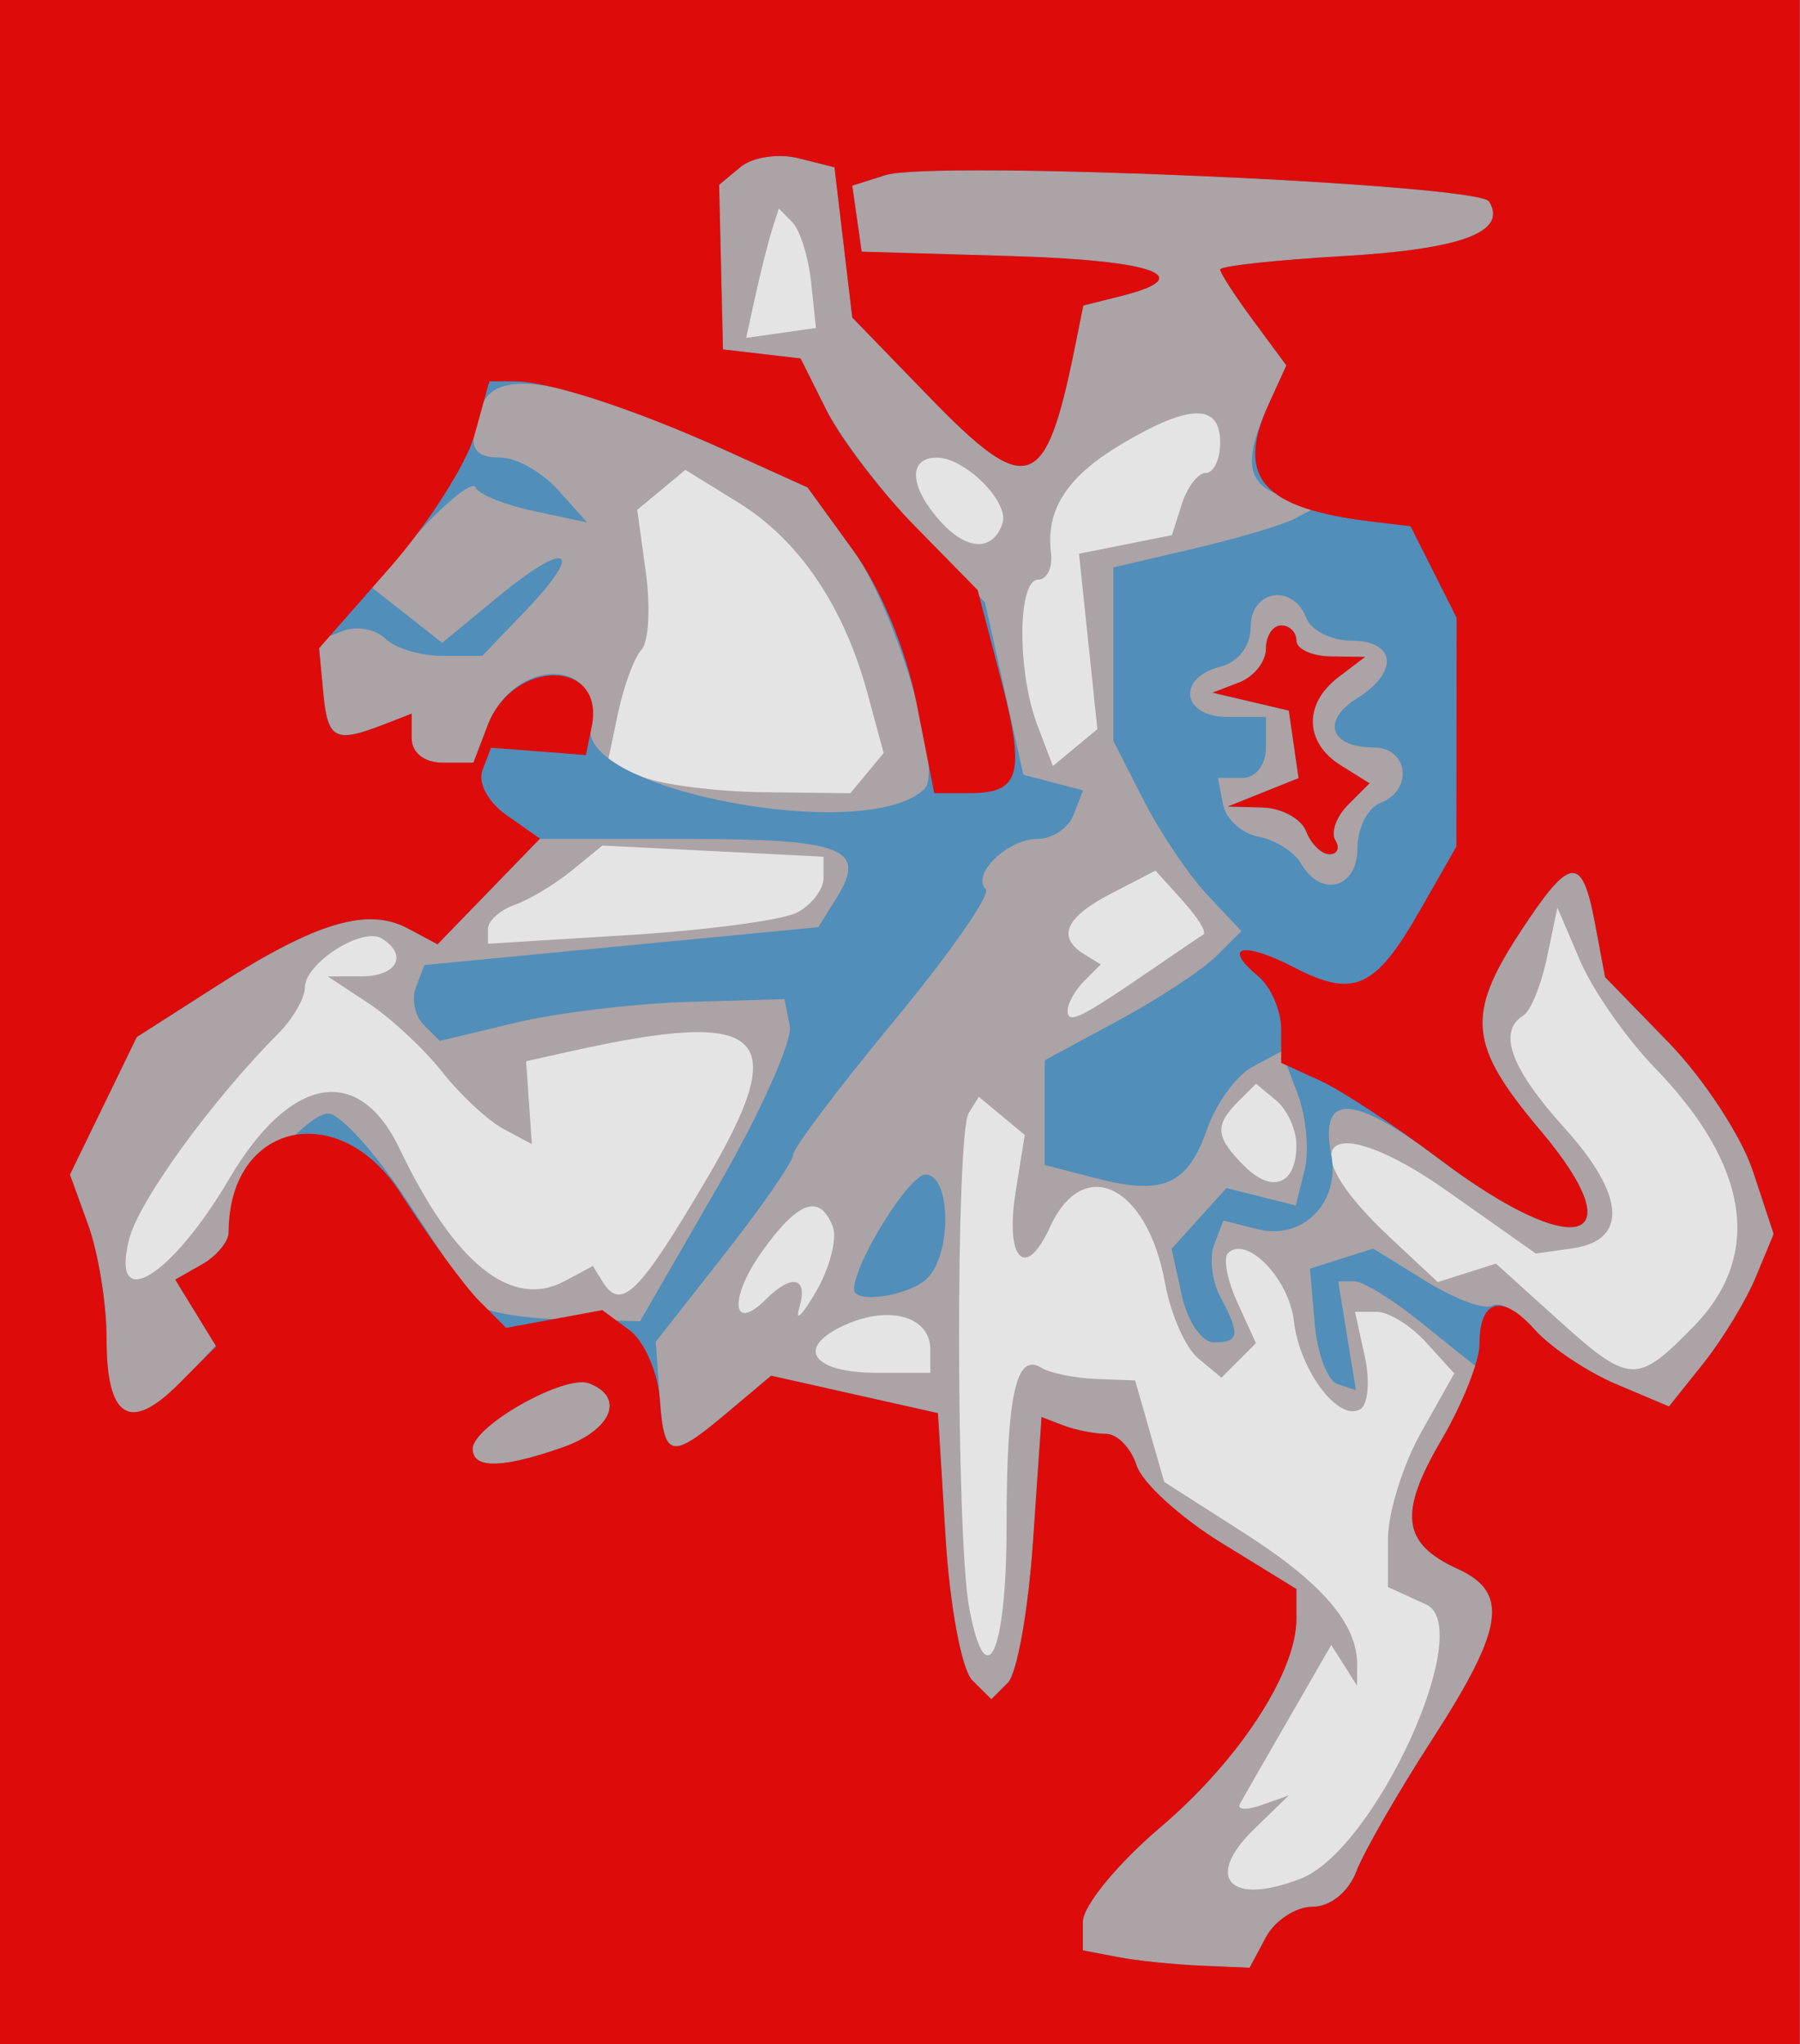
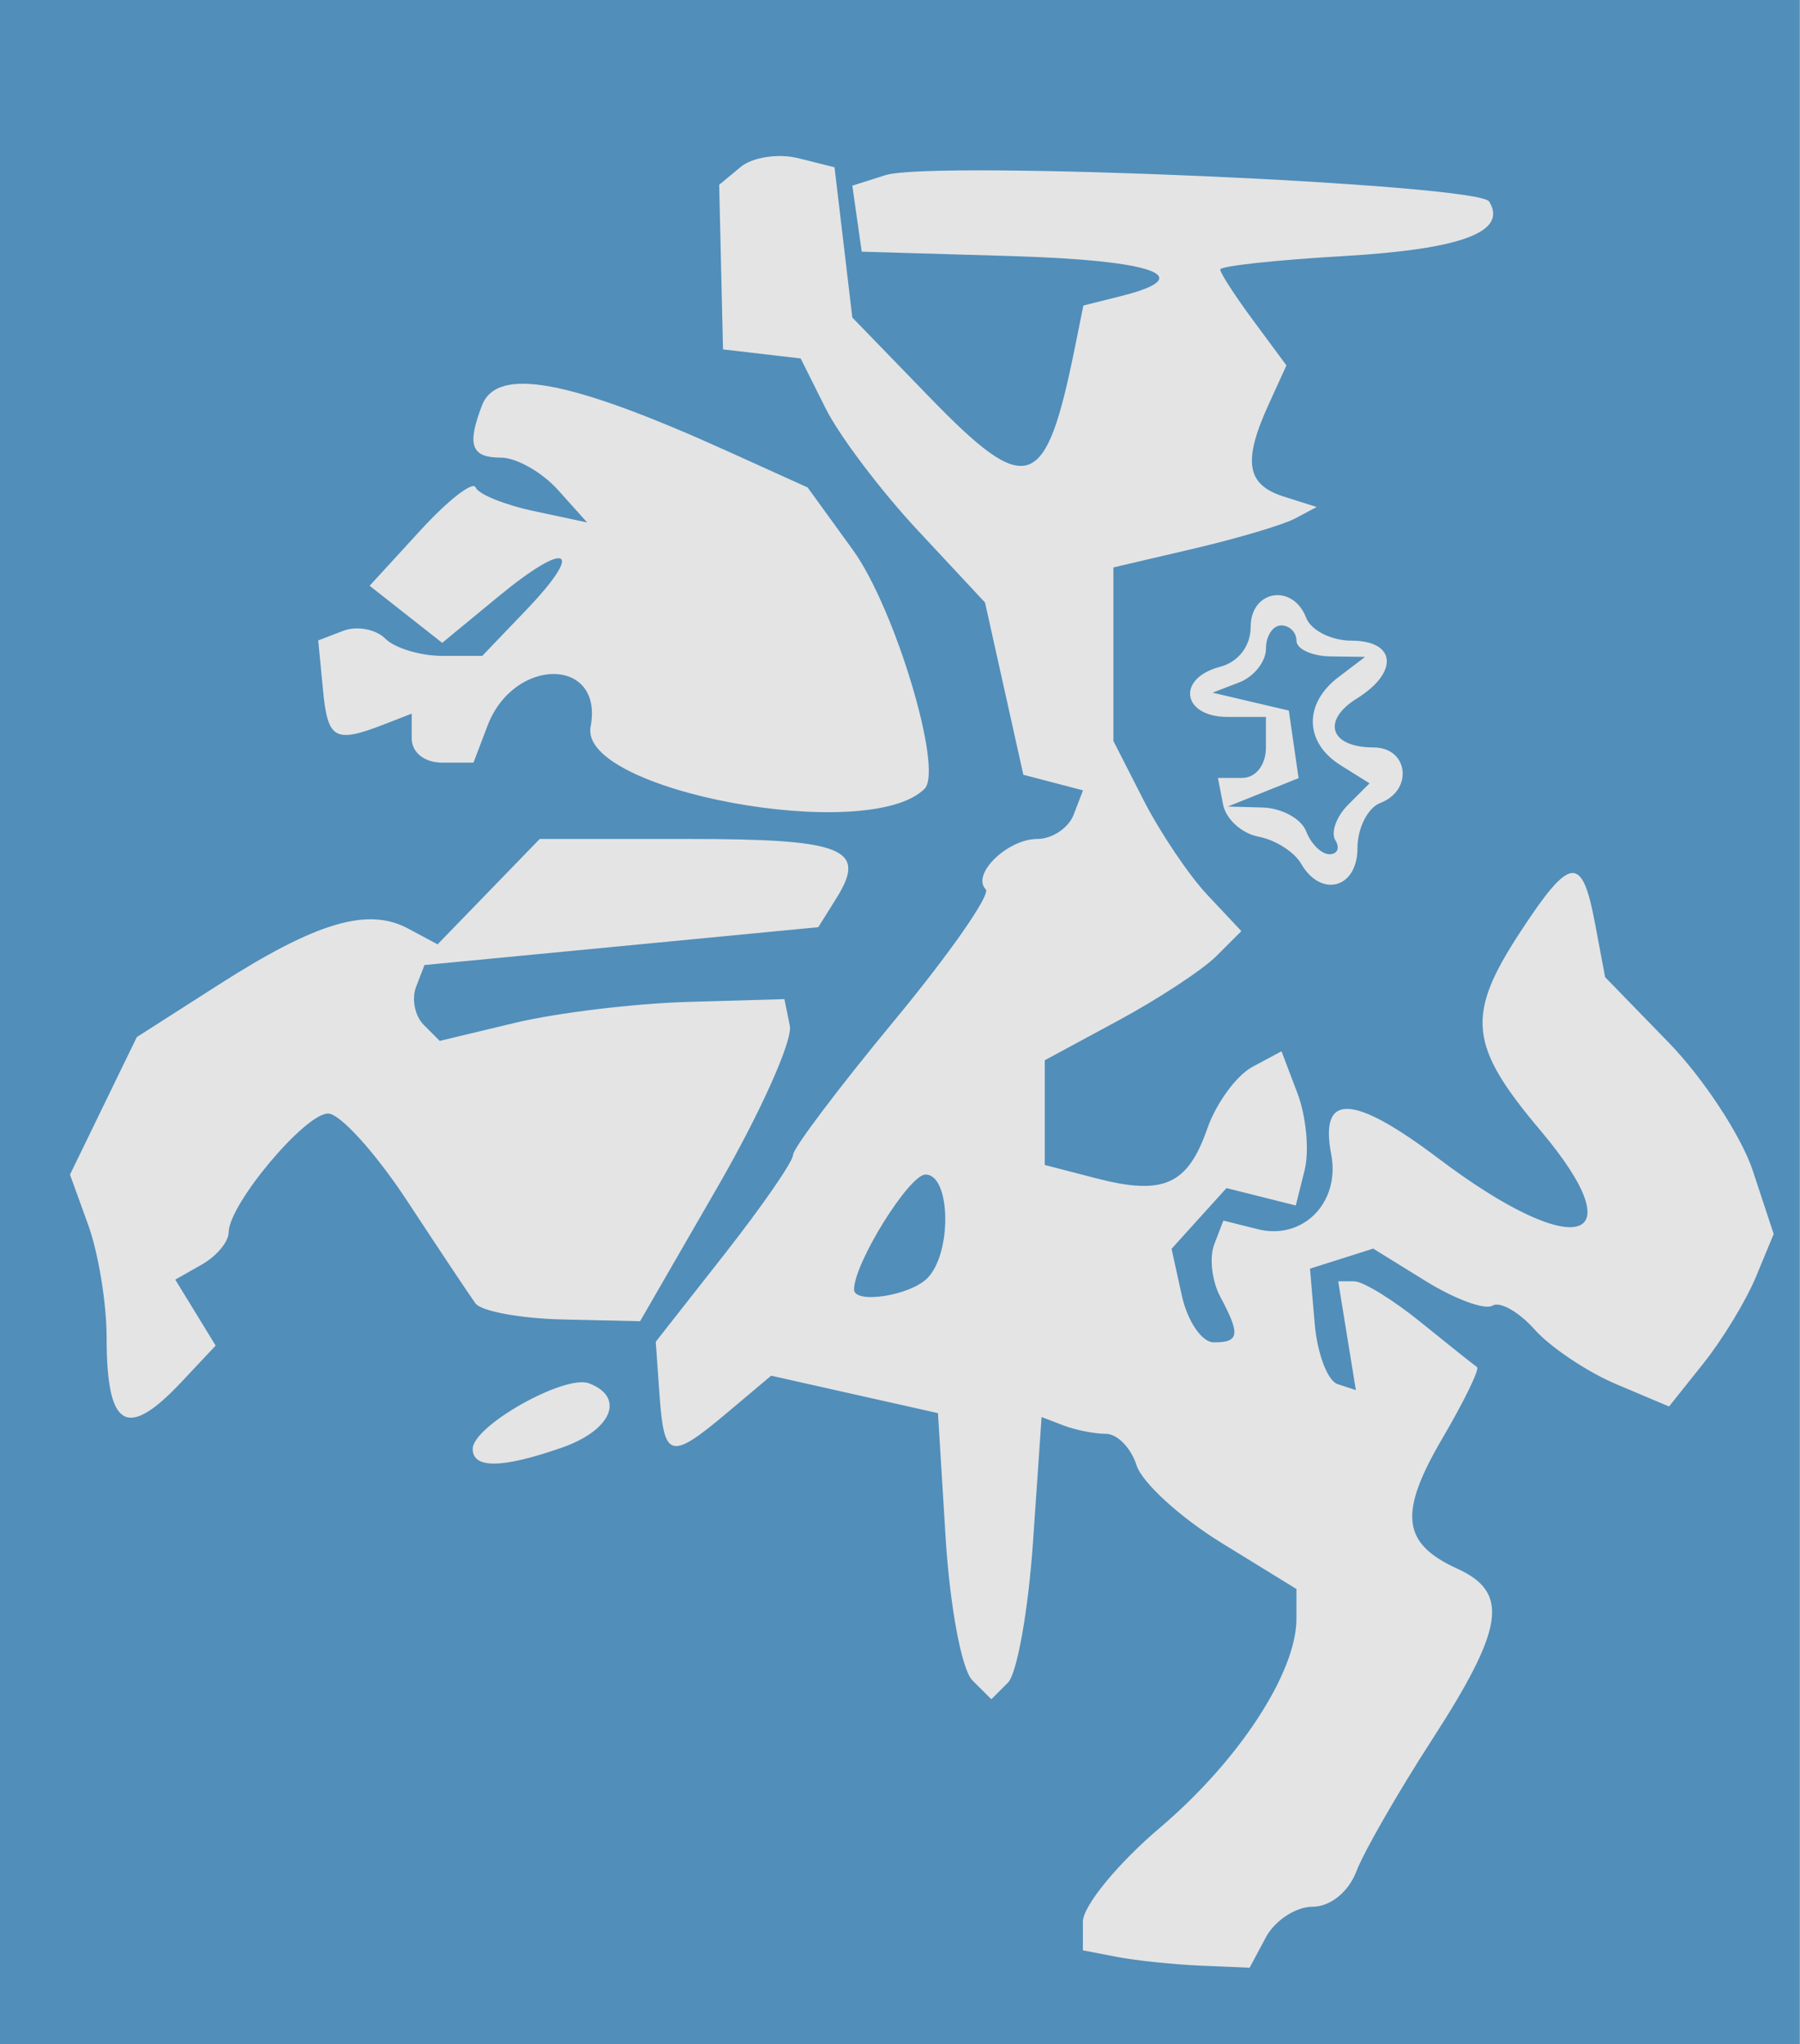
<svg xmlns="http://www.w3.org/2000/svg" version="1.1" viewBox="0 0 118 134">
  <g transform="translate(-181.8 -465.5)">
    <g transform="translate(78.792 -13.132)">
      <g transform="translate(3.03 3.03)">
        <g transform="translate(-314.16 -60.609)">
          <g transform="translate(9.091 2.02)">
            <g transform="translate(1.01 .505)">
              <g transform="translate(-28.284 -49.497)">
                <g transform="translate(28.789 -6.566)">
                  <path d="m403.52 656.75v-67h118v134h-118v-67z" fill="#e4e4e4" />
-                   <path d="m403.52 656.75v-67h118v134h-118v-67zm85.31 56.146c4.871-1.921 11.499-16.456 8.19-17.964l-2.5-1.139v-3.135c0-1.724 0.978-4.875 2.173-7.002l2.173-3.866-1.828-2.02c-1.005-1.111-2.469-2.02-3.252-2.02h-1.425l0.638 2.905c0.351 1.598 0.222 3.162-0.287 3.476-1.415 0.875-3.985-2.533-4.359-5.78-0.321-2.788-3.111-5.657-4.323-4.445-0.322 0.322-0.041 1.781 0.625 3.242l1.21 2.656-2.261 2.261-1.516-1.258c-0.834-0.692-1.812-2.9-2.173-4.908-1.162-6.456-5.367-8.502-7.564-3.681-1.596 3.504-2.947 2.1-2.239-2.327l0.598-3.738-3.013-2.501-0.66 1.068c-0.86 1.392-0.833 27.834 0.033 32.452 1.109 5.913 2.449 2.959 2.449-5.4 0-8.515 0.622-11.375 2.254-10.366 0.574 0.355 2.198 0.69 3.609 0.744l2.564 0.099 1.906 6.651 5.27 3.371c5.122 3.276 7.413 5.965 7.382 8.662l-0.015 1.316-1.686-2.659-2.784 4.83c-1.531 2.656-2.969 5.162-3.194 5.568-0.225 0.406 0.402 0.452 1.393 0.102l1.802-0.636-2.272 2.207c-3.328 3.233-1.577 5.071 3.082 3.234zm-24.31-34.677c0-2.167-2.69-2.931-5.62-1.596-3.279 1.494-2.141 3.127 2.179 3.127h3.441v-1.531zm50.034-1.503c4.554-4.659 3.671-10.549-2.542-16.966-1.864-1.925-4.064-5.075-4.887-7l-1.498-3.5-0.682 3.271c-0.375 1.799-1.074 3.513-1.553 3.809-1.707 1.055-0.819 3.472 2.71 7.378 3.979 4.404 4.169 7.362 0.507 7.882l-2.392 0.34-5.799-4.09c-7.808-5.506-10.545-3.3-3.764 3.034l3.133 2.926 1.907-0.605 1.907-0.605 3.963 3.58c4.812 4.347 5.249 4.374 8.991 0.546zm-56.427-6.548c-0.844-2.199-2.273-1.694-4.648 1.64-2.174 3.053-1.983 5.366 0.258 3.126 1.726-1.726 2.801-1.447 2.188 0.567-0.293 0.963 0.205 0.475 1.107-1.083 0.901-1.558 1.394-3.47 1.095-4.25zm-17.602 3.58 1.874-1.003 0.62 1.003c1.231 1.992 2.371 0.875 6.834-6.698 5.629-9.552 3.874-11.221-8.832-8.396l-3 0.667 0.377 5.434-1.861-0.996c-1.024-0.548-2.829-2.227-4.012-3.731s-3.355-3.529-4.828-4.5l-2.677-1.765 2.25-7e-3c2.294-7e-3 3.024-1.41 1.291-2.481-1.273-0.787-5.041 1.617-5.041 3.215 0 0.693-0.787 2.052-1.75 3.021-4.384 4.413-9.15 10.99-9.778 13.493-1.233 4.913 2.749 2.512 6.552-3.95 4.012-6.818 8.505-7.613 11.19-1.982 3.579 7.505 7.335 10.525 10.791 8.675zm47.995-8.934c0-1-0.596-2.313-1.324-2.917l-1.324-1.099-1.176 1.176c-1.558 1.558-1.485 2.325 0.404 4.214 1.847 1.847 3.419 1.214 3.419-1.374zm-9.5-11.496c1.65-1.133 3.185-2.172 3.41-2.308 0.226-0.136-0.391-1.133-1.371-2.216l-1.782-1.969-2.879 1.489c-3.024 1.564-3.609 2.868-1.792 3.991l1.087 0.672-1.087 1.087c-0.598 0.598-1.087 1.474-1.087 1.946 0 0.923 0.829 0.517 5.5-2.692zm-23.25-3.738c0.963-0.495 1.75-1.522 1.75-2.283v-1.383l-14.5-0.733-2 1.636c-1.1 0.9-2.788 1.913-3.75 2.253s-1.75 1.052-1.75 1.584v0.966l9.25-0.571c5.088-0.314 10.038-0.975 11-1.47zm4.598-9.146 1.093-1.316-1.067-3.934c-1.545-5.694-4.479-10.027-8.452-12.482l-3.478-2.149-3.157 2.62 0.566 4.13c0.311 2.271 0.182 4.539-0.288 5.039-0.47 0.5-1.162 2.373-1.539 4.162l-0.685 3.253 2.33 0.934c1.282 0.514 4.862 0.963 7.958 0.997l5.628 0.063 1.093-1.316zm14.5-8.634-0.601-5.749 6.093-1.218 0.648-2.041c0.356-1.123 1.067-2.041 1.58-2.041 0.513 0 0.933-0.9 0.933-2 0-2.55-1.977-2.536-6.354 0.046-3.669 2.165-5.093 4.33-4.737 7.204 0.119 0.963-0.262 1.75-0.846 1.75-1.351 0-1.38 6.035-0.046 9.544l1.017 2.674 1.458-1.21 1.458-1.21-0.601-5.749zm-5.615-7.746c0.462-1.386-2.455-4.304-4.304-4.304-1.919 0-1.805 1.927 0.248 4.196 1.738 1.92 3.436 1.965 4.055 0.108zm-12.55-15.804c-0.175-1.65-0.723-3.413-1.217-3.917l-0.899-0.917-0.449 1.417c-0.247 0.779-0.729 2.688-1.071 4.242l-0.621 2.825 4.576-0.649-0.318-3z" fill="#aba3a5" />
                  <path d="m403.52 656.75v-67h118v134h-118v-67zm83 60c0.589-1.1 1.966-2 3.06-2 1.162 0 2.357-0.967 2.874-2.325 0.486-1.279 2.725-5.174 4.975-8.655 4.718-7.299 5.06-9.621 1.646-11.177-3.647-1.662-3.873-3.624-0.985-8.552 1.434-2.446 2.455-4.548 2.269-4.67-0.186-0.122-1.835-1.437-3.665-2.921s-3.801-2.7-4.381-2.7h-1.054l0.579 3.566 0.579 3.566-1.198-0.393c-0.659-0.216-1.335-2.008-1.503-3.981l-0.305-3.588 4.141-1.314 3.467 2.143c1.907 1.178 3.865 1.897 4.351 1.596 0.487-0.301 1.732 0.405 2.768 1.568s3.442 2.773 5.346 3.579l3.463 1.464 2.265-2.84c1.246-1.562 2.789-4.106 3.43-5.654l1.166-2.814-1.366-4.139c-0.751-2.277-3.238-6.066-5.526-8.42l-4.16-4.281-0.662-3.528c-0.85-4.529-1.619-4.441-4.894 0.562-3.589 5.481-3.39 7.437 1.322 13.025 6.333 7.51 2.303 8.619-6.678 1.838-5.636-4.255-7.82-4.342-7.043-0.279 0.603 3.155-1.848 5.651-4.817 4.906l-2.252-0.565-0.601 1.565c-0.33 0.861-0.152 2.403 0.396 3.427 1.331 2.487 1.259 2.993-0.424 2.993-0.781 0-1.724-1.38-2.094-3.067l-0.674-3.067 1.8-1.99 1.8-1.99 4.543 1.14 0.578-2.303c0.318-1.266 0.107-3.541-0.468-5.054l-1.046-2.751-1.904 1.019c-1.047 0.561-2.38 2.385-2.962 4.053-1.286 3.689-2.871 4.397-7.281 3.255l-3.372-0.874v-6.865l4.806-2.596c2.643-1.428 5.543-3.333 6.444-4.233l1.638-1.638-2.223-2.366c-1.222-1.301-3.11-4.106-4.194-6.232l-1.971-3.866v-11.378l5.25-1.228c2.888-0.676 5.886-1.567 6.663-1.981l1.413-0.752-2.163-0.686c-2.442-0.775-2.692-2.296-0.992-6.028l1.171-2.57-2.171-2.937c-1.194-1.615-2.171-3.122-2.171-3.349 0-0.227 3.616-0.621 8.037-0.877 7.787-0.451 10.826-1.586 9.593-3.582-0.714-1.155-36.46-2.716-39.573-1.728l-2.173 0.69 0.308 2.164 0.308 2.164 9.75 0.286c9.442 0.277 12.38 1.337 7.265 2.621l-2.485 0.624-0.552 2.735c-1.925 9.535-3.087 9.928-9.569 3.237l-5.025-5.186-1.167-9.85-2.372-0.595c-1.304-0.327-3.006-0.069-3.781 0.574l-1.409 1.169 0.126 5.396 0.126 5.396 5.091 0.593 1.635 3.273c0.899 1.8 3.618 5.4 6.043 8l4.407 4.727 2.512 11.292 3.911 1.023-0.611 1.593c-0.336 0.876-1.408 1.593-2.382 1.593-1.96 0-4.35 2.332-3.382 3.3 0.339 0.339-2.365 4.219-6.009 8.623s-6.625 8.36-6.625 8.792c-3.5e-4 0.432-2.026 3.364-4.501 6.517l-4.5 5.732 0.251 3.516c0.297 4.168 0.706 4.27 4.457 1.114l2.859-2.406 10.935 2.454 0.5 8.133c0.278 4.521 1.055 8.686 1.75 9.379l1.25 1.246 1.087-1.087c0.598-0.598 1.339-4.761 1.646-9.251l0.56-8.164 1.435 0.551c0.789 0.303 2.043 0.551 2.786 0.551 0.743 0 1.645 0.928 2.006 2.063 0.36 1.135 2.865 3.423 5.567 5.086l4.913 3.023v1.954c0 3.522-3.769 9.296-8.931 13.68-2.788 2.368-5.069 5.149-5.069 6.18v1.875l2.25 0.433c1.238 0.238 3.697 0.495 5.465 0.57l3.215 0.136 1.07-2zm-27-42.466c0-1.724 3.613-7.534 4.685-7.534 1.662 0 1.749 5.165 0.115 6.8-1.148 1.148-4.8 1.706-4.8 0.734zm-19.149 10.368c3.26-1.136 4.172-3.296 1.78-4.214-1.587-0.609-7.631 2.794-7.631 4.297 0 1.313 1.923 1.286 5.851-0.083zm-24.95-4.296 2.249-2.394-2.649-4.323 1.75-0.994c0.963-0.547 1.75-1.492 1.75-2.1 0-1.824 4.994-7.795 6.52-7.795 0.78 0 3.119 2.587 5.197 5.75s4.085 6.175 4.459 6.693c0.375 0.519 2.957 0.995 5.739 1.058l5.058 0.115 5.086-8.812c2.797-4.847 4.926-9.598 4.73-10.558l-0.356-1.746-6.356 0.184c-3.496 0.101-8.579 0.717-11.297 1.369l-4.941 1.185-1.052-1.052c-0.579-0.579-0.804-1.698-0.501-2.486l0.551-1.435 25.818-2.481 1.207-1.933c2.014-3.226 0.435-3.851-9.724-3.851h-9.745l-6.696 6.908-1.942-1.039c-2.636-1.411-6.002-0.412-12.393 3.676l-5.382 3.443-4.38 9.016 1.2 3.319c0.66 1.825 1.2 5.125 1.2 7.331 0 5.984 1.31 6.773 4.9 2.952zm77.1-34.999c0-1.316 0.675-2.652 1.5-2.969 2.182-0.837 1.843-3.638-0.441-3.638-2.847 0-3.443-1.743-1.098-3.208 2.767-1.728 2.574-3.792-0.354-3.792-1.316 0-2.652-0.675-2.969-1.5-0.873-2.275-3.638-1.824-3.638 0.594 0 1.253-0.803 2.304-2 2.617-2.89 0.756-2.505 3.29 0.5 3.29h2.5v2c0 1.153-0.667 2-1.573 2h-1.573l0.335 1.738c0.184 0.956 1.23 1.906 2.323 2.111 1.094 0.205 2.348 0.998 2.788 1.762 1.311 2.277 3.7 1.628 3.7-1.004zm-3.362-1.107c-0.317-0.825-1.602-1.528-2.857-1.563l-2.281-0.063 4.641-1.861-0.32-2.215-0.32-2.215-5-1.174 1.75-0.673c0.963-0.37 1.75-1.362 1.75-2.204 0-0.842 0.45-1.531 1-1.531s1 0.45 1 1 1.012 1.014 2.25 1.032l2.25 0.032-1.75 1.328c-2.291 1.739-2.226 4.294 0.146 5.775l1.896 1.184-1.405 1.405c-0.773 0.773-1.149 1.819-0.837 2.325 0.313 0.506 0.14 0.919-0.384 0.919-0.524 0-1.211-0.675-1.528-1.5zm-25.015-2.79c1.244-1.244-1.939-11.846-4.701-15.659l-2.966-4.095-5.228-2.367c-10.398-4.707-15.13-5.59-16.121-3.008-1 2.605-0.705 3.418 1.238 3.418 1.015 0 2.702 0.956 3.75 2.125l1.905 2.125-3.5-0.747c-1.925-0.411-3.638-1.107-3.808-1.548-0.169-0.441-1.802 0.83-3.629 2.823l-3.321 3.624 4.758 3.742 3.694-3.045c4.543-3.745 5.695-3.16 1.796 0.91l-2.864 2.99h-2.613c-1.437 0-3.123-0.51-3.746-1.133-0.623-0.623-1.867-0.851-2.764-0.507l-1.631 0.626 0.314 3.257c0.314 3.253 0.773 3.505 4.064 2.224l1.75-0.681v1.607c0 0.947 0.832 1.607 2.025 1.607h2.025l0.918-2.414c1.736-4.565 7.635-4.516 6.761 0.056-0.804 4.205 18.223 7.741 21.895 4.069z" fill="#518eba" />
-                   <path d="m403.52 656.75v-67h118v134h-118v-67zm83 60c0.589-1.1 1.966-2 3.06-2 1.162 0 2.357-0.967 2.874-2.325 0.486-1.279 2.725-5.174 4.975-8.655 4.718-7.299 5.06-9.621 1.646-11.177-3.624-1.651-3.876-3.62-1.074-8.402 1.385-2.364 2.519-5.204 2.519-6.311 0-2.97 1.481-3.367 3.616-0.969 1.036 1.163 3.442 2.773 5.346 3.579l3.463 1.464 2.265-2.84c1.246-1.562 2.789-4.106 3.43-5.654l1.166-2.814-1.366-4.139c-0.751-2.277-3.238-6.066-5.526-8.42l-4.16-4.281-0.662-3.528c-0.85-4.529-1.619-4.441-4.894 0.562-3.589 5.481-3.39 7.437 1.322 13.025 6.312 7.486 2.308 8.623-6.622 1.88-2.917-2.203-6.446-4.525-7.841-5.16l-2.537-1.156v-2.217c0-1.219-0.686-2.786-1.524-3.482-2.372-1.968-0.988-2.296 2.368-0.561 3.922 2.028 5.32 1.398 8.241-3.716l2.401-4.204 0.014-15-3.019-6-2.491-0.297c-7.209-0.858-9.006-2.881-6.82-7.679l1.171-2.57-2.171-2.937c-1.194-1.615-2.171-3.122-2.171-3.349 0-0.227 3.616-0.621 8.037-0.877 7.787-0.451 10.826-1.586 9.593-3.582-0.714-1.155-36.46-2.716-39.573-1.728l-2.173 0.69 0.308 2.164 0.308 2.164 9.75 0.286c9.442 0.277 12.38 1.337 7.265 2.621l-2.485 0.624-0.552 2.735c-1.925 9.535-3.087 9.928-9.569 3.237l-5.025-5.186-1.167-9.85-2.372-0.595c-1.304-0.327-3.006-0.069-3.781 0.574l-1.409 1.169 0.126 5.396 0.126 5.396 5.091 0.593 1.706 3.417c0.938 1.879 3.55 5.296 5.804 7.593l4.098 4.176 1.486 5.689c1.662 6.365 1.328 7.626-2.022 7.626h-2.311l-1.159-5.889c-0.692-3.519-2.364-7.553-4.152-10.022l-2.993-4.132-5.228-2.367c-6.083-2.754-11.684-4.59-14.002-4.59h-1.632l-0.965 3.495c-0.531 1.922-3.042 5.86-5.581 8.75l-4.616 5.255 0.284 3c0.284 3.003 0.767 3.239 4.034 1.967l1.75-0.681v1.607c0 0.947 0.832 1.607 2.025 1.607h2.025l0.918-2.414c1.694-4.456 7.757-4.404 6.838 0.058l-0.383 1.856-6.216-0.48-0.561 1.462c-0.321 0.838 0.364 2.11 1.604 2.979l2.165 1.516-6.717 6.93-1.942-1.039c-2.636-1.411-6.002-0.412-12.393 3.676l-5.382 3.443-4.38 9.016 1.2 3.319c0.66 1.825 1.2 5.173 1.2 7.439 0 5.203 1.52 6.173 4.697 2.996l2.489-2.489-2.685-4.38 1.75-0.994c0.963-0.547 1.75-1.492 1.75-2.1 0-7.232 7.26-8.855 11.308-2.527 1.853 2.897 4.161 6.059 5.129 7.027l1.76 1.76 6.303-1.165 1.771 1.308c0.974 0.719 1.874 2.768 2 4.554 0.274 3.885 0.72 3.97 4.435 0.844l2.859-2.406 10.935 2.454 0.5 8.133c0.278 4.521 1.055 8.686 1.75 9.379l1.25 1.246 1.087-1.087c0.598-0.598 1.339-4.761 1.646-9.251l0.56-8.164 1.435 0.551c0.789 0.303 2.043 0.551 2.786 0.551 0.743 0 1.645 0.928 2.006 2.063 0.36 1.135 2.865 3.423 5.567 5.086l4.913 3.023v1.954c0 3.522-3.769 9.296-8.931 13.68-2.788 2.368-5.069 5.149-5.069 6.18v1.875l2.25 0.433c1.238 0.238 3.697 0.495 5.465 0.57l3.215 0.136 1.07-2zm2.638-72.5c-0.317-0.825-1.602-1.528-2.857-1.563l-2.281-0.063 4.641-1.861-0.32-2.215-0.32-2.215-5-1.174 1.75-0.673c0.963-0.37 1.75-1.362 1.75-2.204 0-0.842 0.45-1.531 1-1.531s1 0.45 1 1 1.012 1.014 2.25 1.032l2.25 0.032-1.75 1.328c-2.291 1.739-2.226 4.294 0.146 5.775l1.896 1.184-1.405 1.405c-0.773 0.773-1.149 1.819-0.837 2.325 0.313 0.506 0.14 0.919-0.384 0.919-0.524 0-1.211-0.675-1.528-1.5zm-48.788 40.402c3.26-1.136 4.172-3.296 1.78-4.214-1.587-0.609-7.631 2.794-7.631 4.297 0 1.313 1.923 1.286 5.851-0.083z" fill="#dd0c0a" />
                </g>
              </g>
            </g>
          </g>
        </g>
      </g>
    </g>
  </g>
</svg>